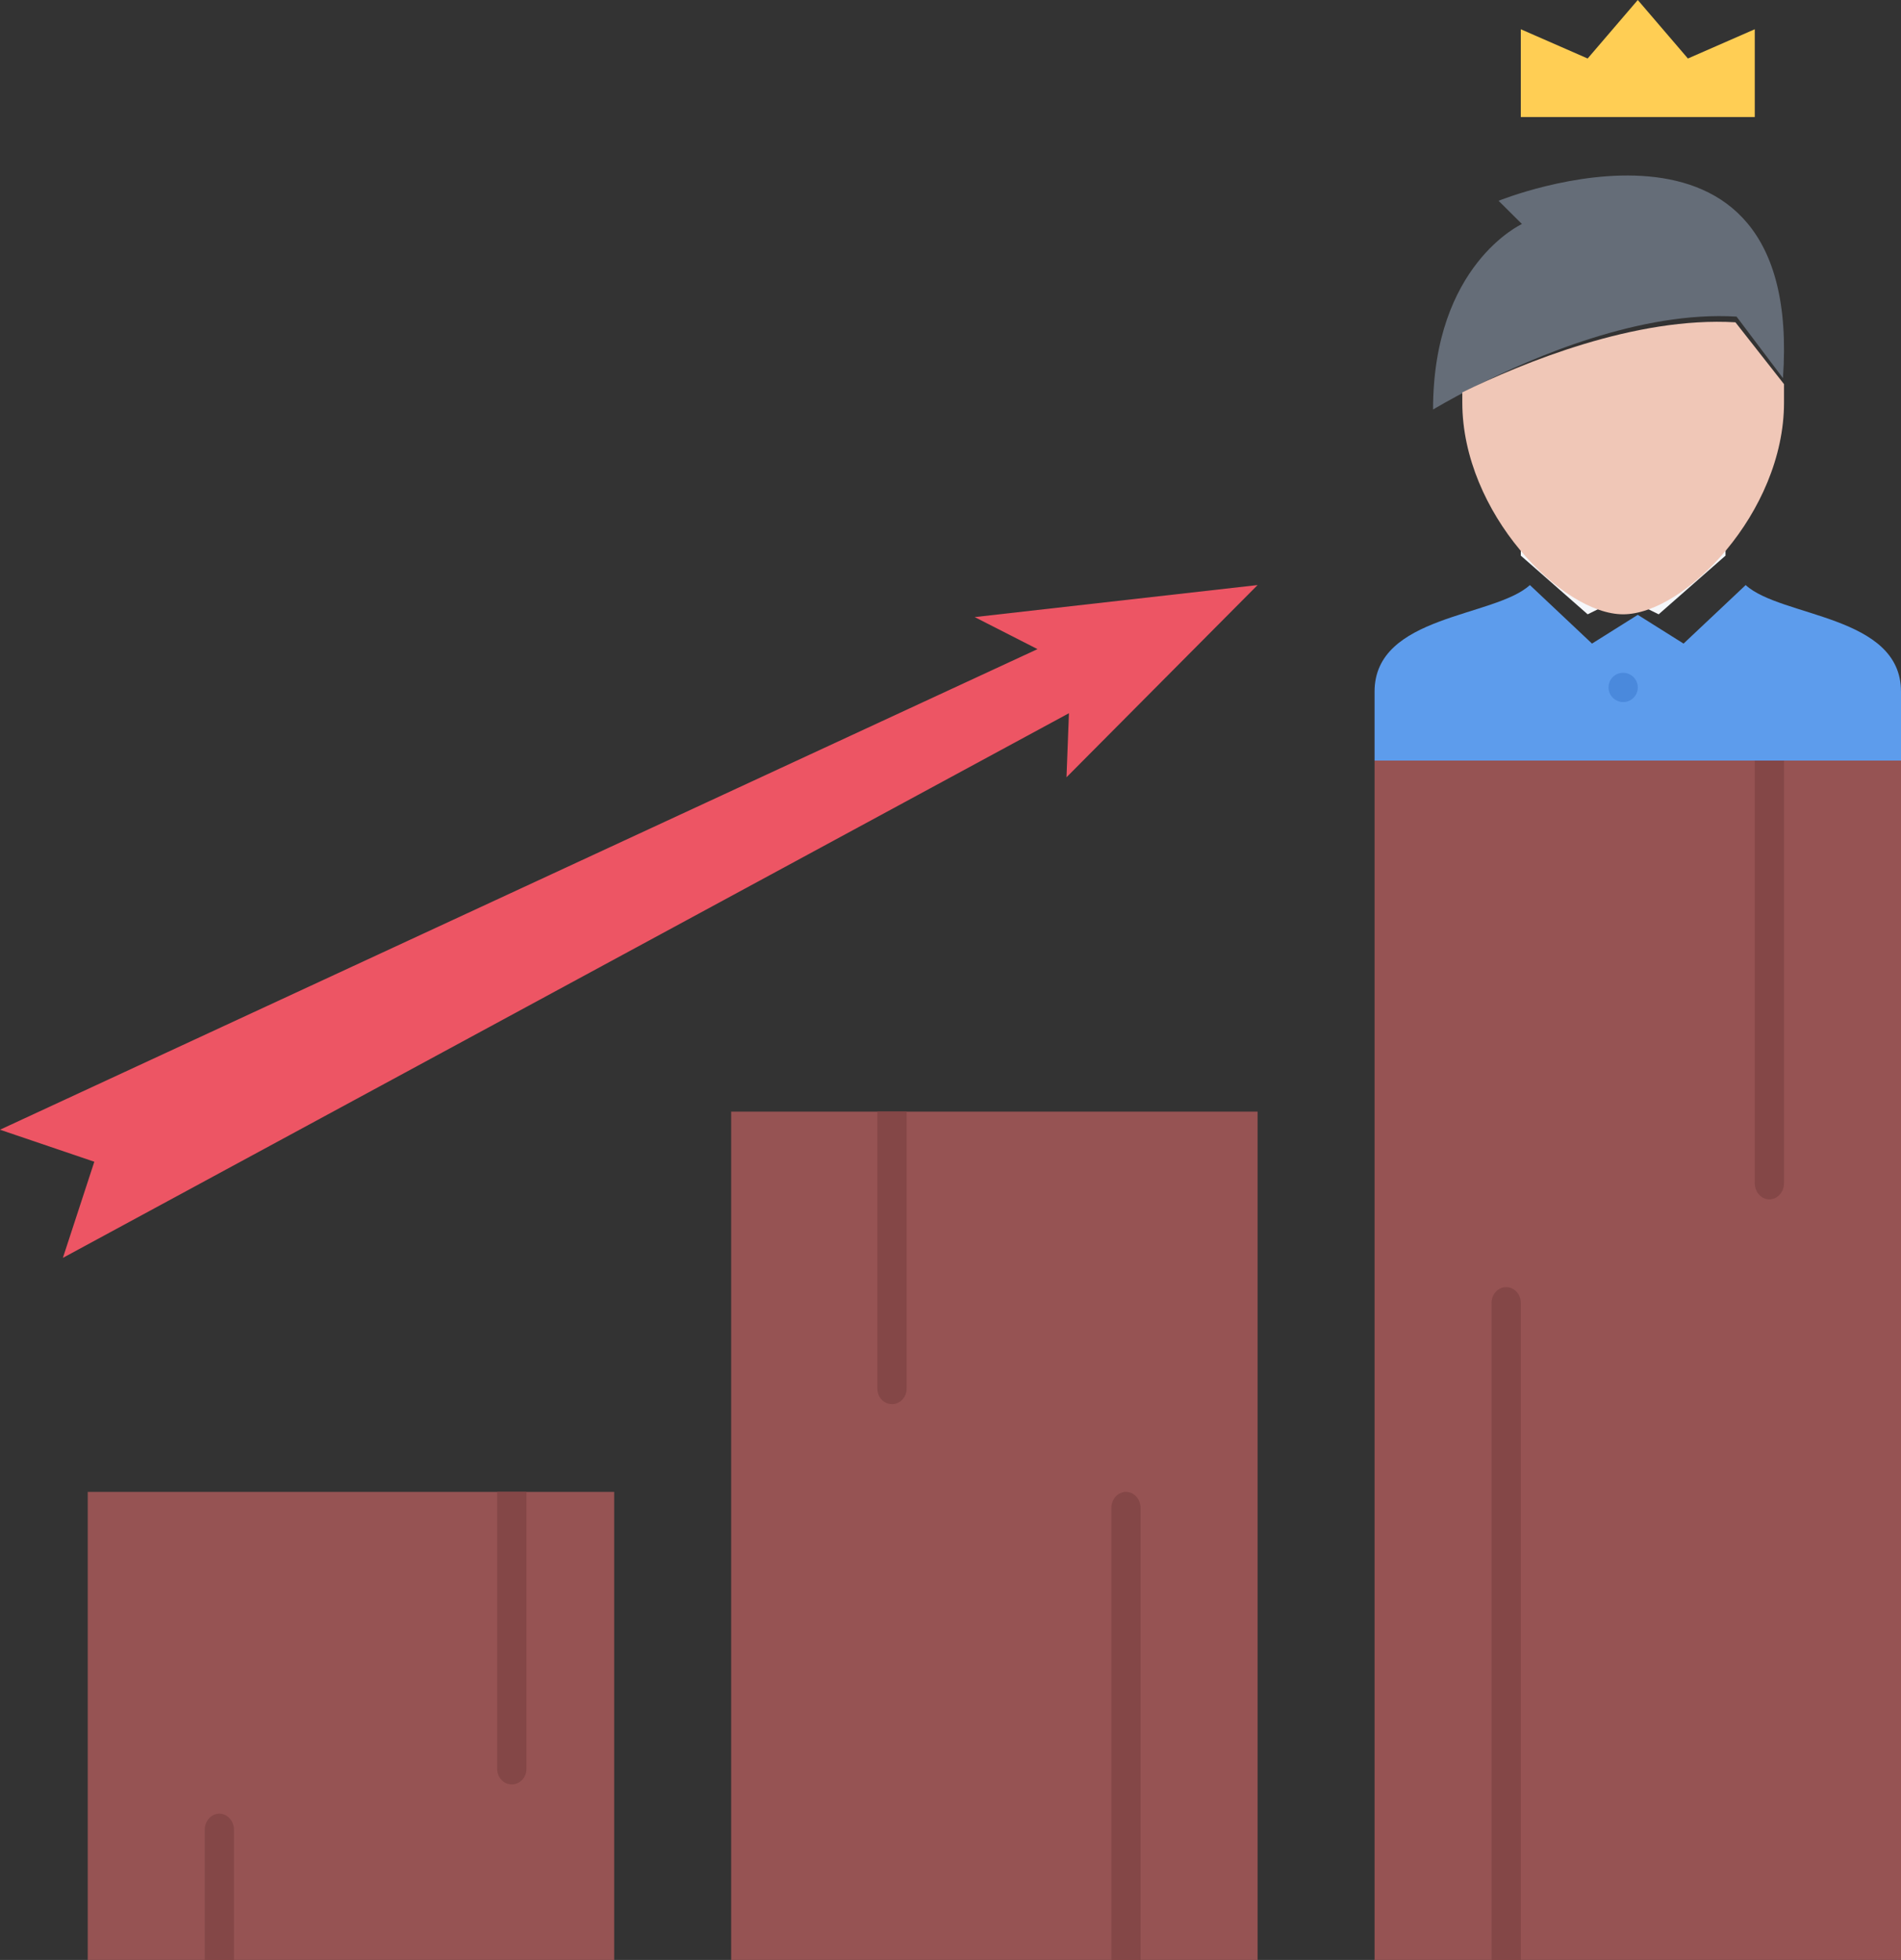
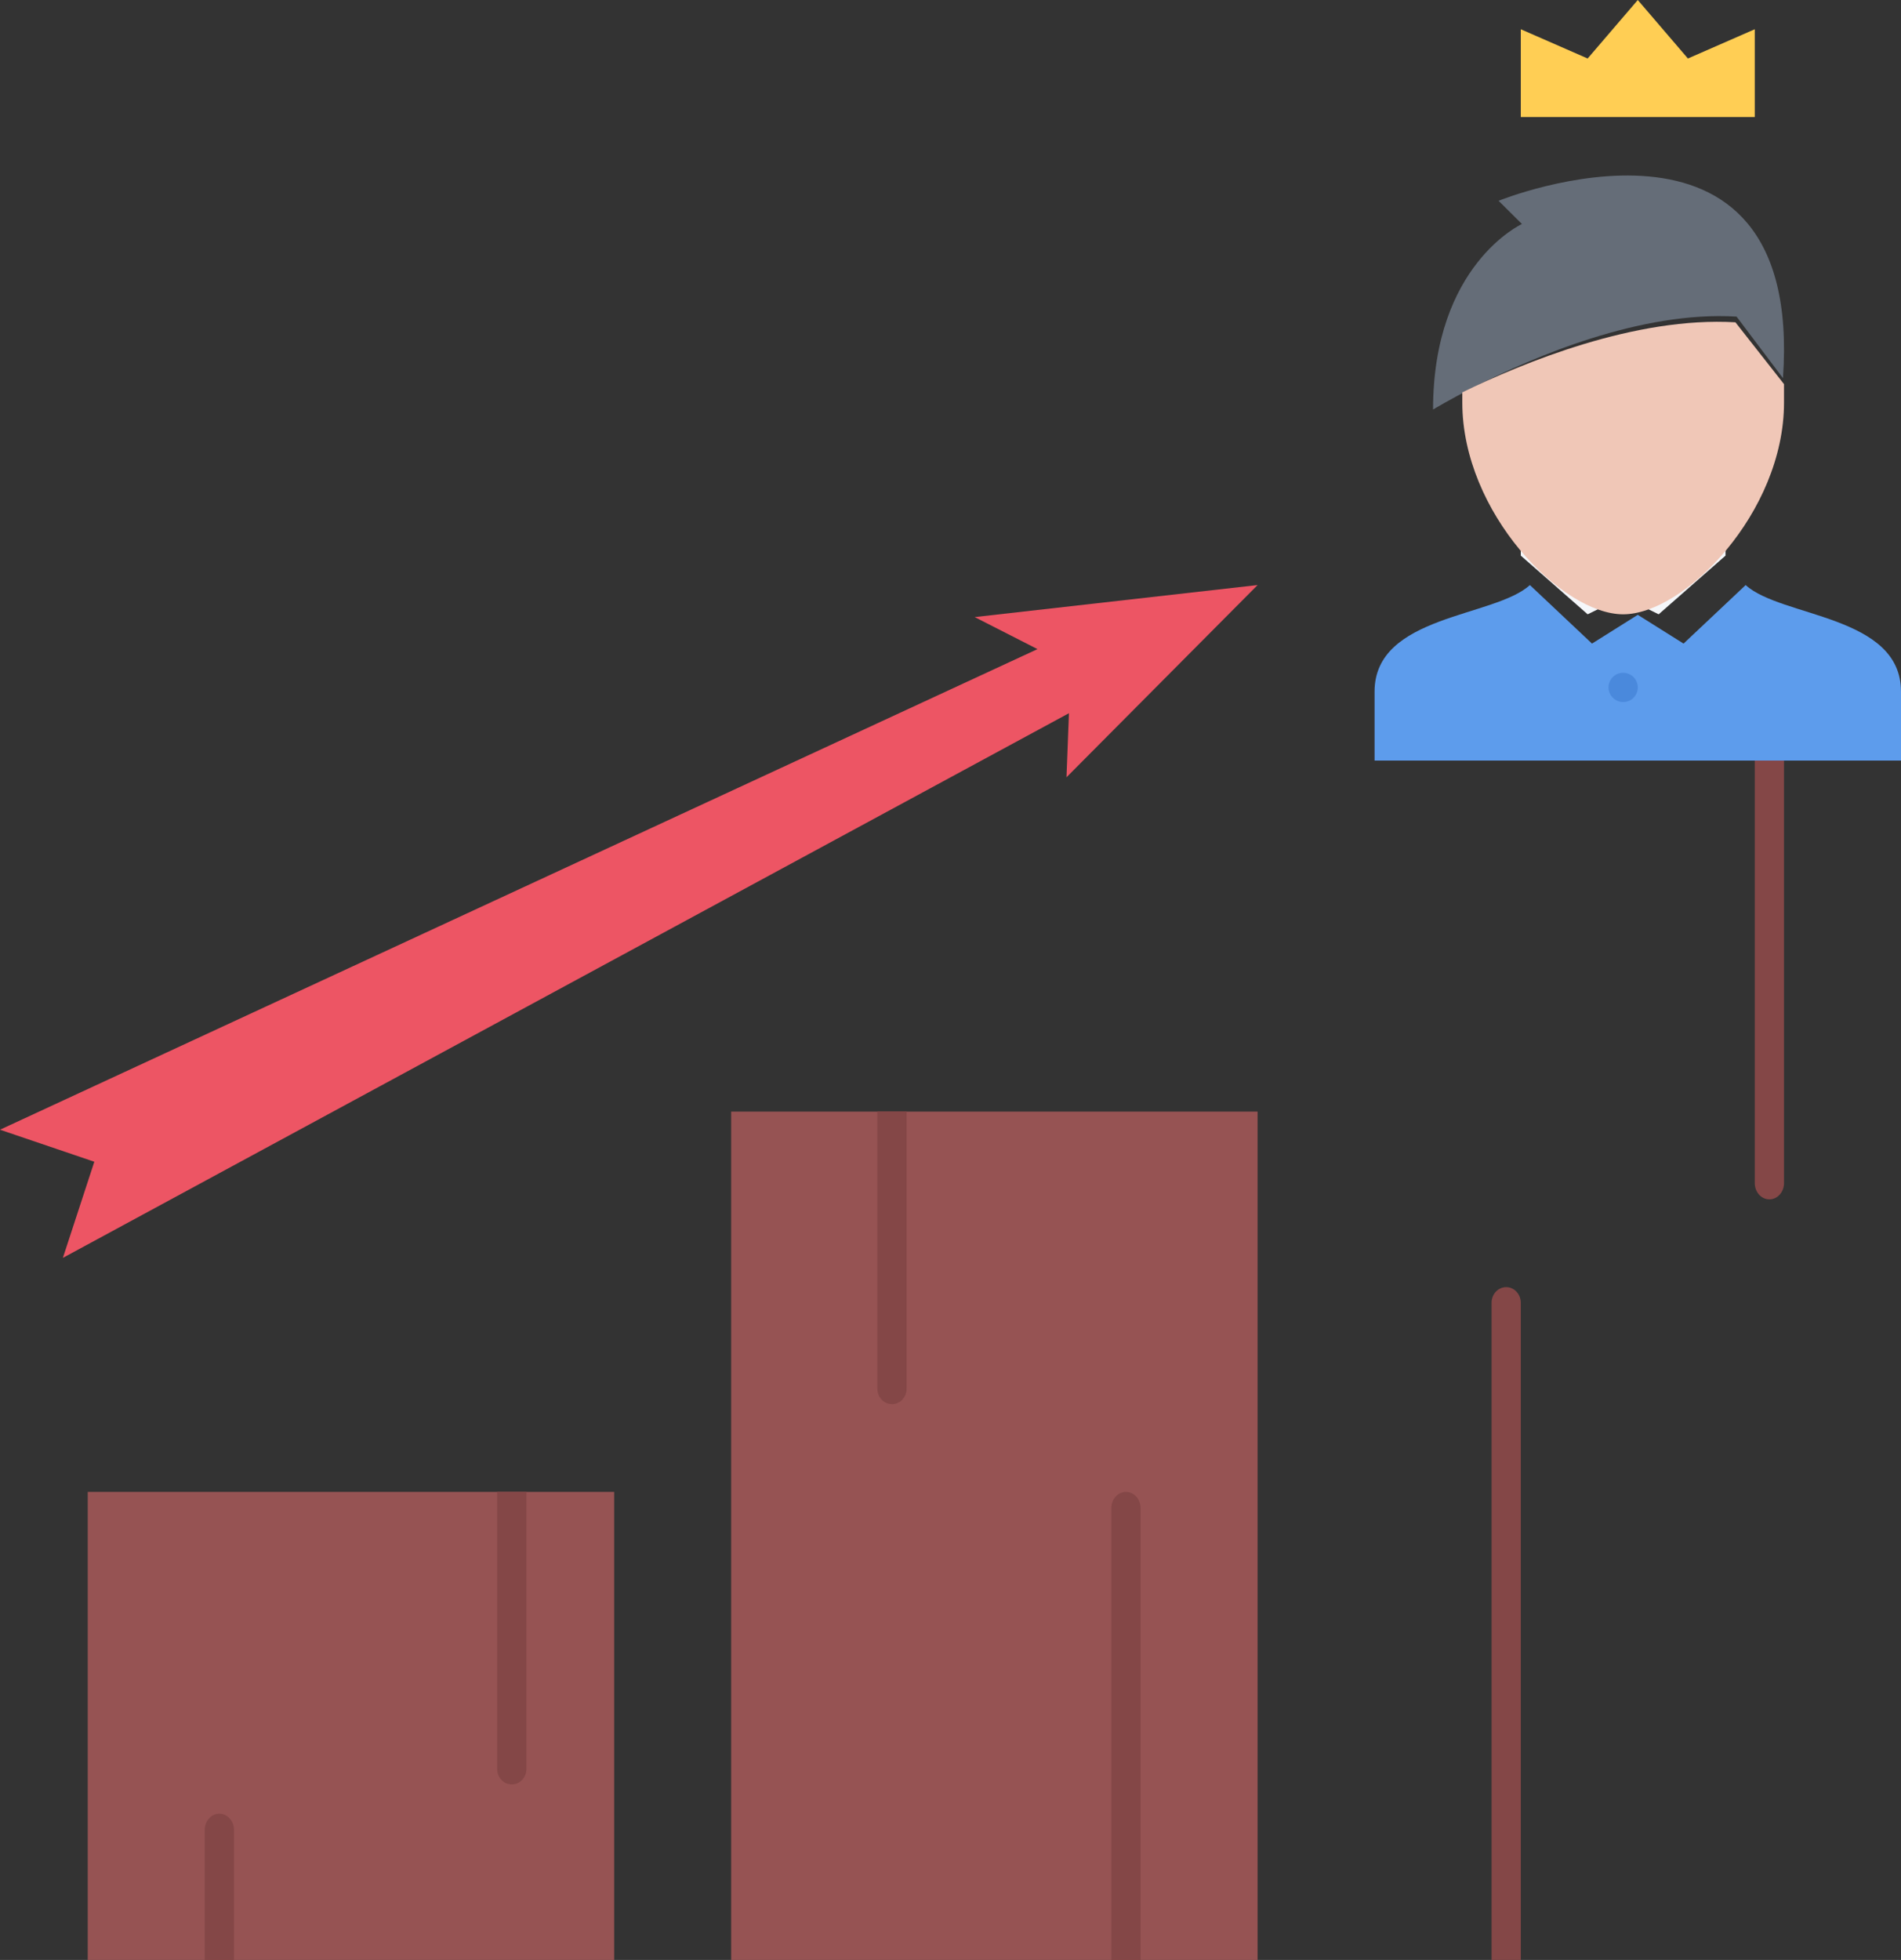
<svg xmlns="http://www.w3.org/2000/svg" width="65px" height="67px" viewBox="0 0 65 67" version="1.1">
  <rect x="0" y="0" width="65" height="67" fill="#333333" stroke="none" />
  <title>17 career, stairs, business, job, work, office, boss</title>
  <g id="Landing-Page-3" stroke="none" stroke-width="1" fill="none" fill-rule="evenodd">
    <g id="Artboard" transform="translate(-129, -3816)" fill-rule="nonzero">
      <g id="17-career,-stairs,-business,-job,-work,-office,-boss" transform="translate(129, 3816)">
        <path d="M59.689,20 L57.565,22.001 L56,21.018 L54.435,22.001 L52.311,20 C51.103,21.109 47,21.018 47,23.642 L47,26 L56,26 L65,26 L65,23.642 C65,21.018 60.895,21.109 59.689,20 Z" id="Path" fill="#5D9CEC" />
        <polygon id="Path" fill="#F5F7FA" points="59 16 59 18.994 56.714 21 55 20.157 55 19.154" />
        <polygon id="Path" fill="#F5F7FA" points="52 16 52 18.994 54.286 21 56 20.157 56 19.154" />
        <polygon id="Path" fill="#ED5564" points="43 20 33.327 21.095 35.475 22.19 0 38.619 3.225 39.714 2.15 43 36.55 24.381 36.466 26.571" />
        <rect id="Rectangle" fill="#965353" x="3" y="51" width="18" height="16" />
        <rect id="Rectangle" fill="#965353" x="25" y="38" width="18" height="29" />
-         <rect id="Rectangle" fill="#965353" x="47" y="26" width="18" height="41" />
        <path d="M51.24,6.864 C51.24,6.864 61.688,2.624 60.964,12.927 L59.377,10.823 C56.106,10.622 52.427,12.199 50.452,13.207 C49.549,13.666 49,14 49,14 C49,9.045 52.039,7.658 52.039,7.658 L51.24,6.864 Z" id="Path" fill="#656D78" />
        <path d="M61,13.132 L61,13.761 C61,17.527 57.59,21 55.5,21 C53.41,21 50,17.526 50,13.761 L50,13.413 C52.067,12.402 55.917,10.815 59.339,11.018 L61,13.132 Z" id="Path" fill="#F0C7B7" />
        <polygon id="Path" fill="#FFCE54" points="60 4 52 4 52 1 54.286 2 56 0 57.714 2 60 1" />
        <path d="M55.502,24 C55.228,24 55,23.777 55,23.5 C55,23.225 55.218,23 55.492,23 L55.502,23 C55.776,23 56,23.225 56,23.5 C56,23.777 55.776,24 55.502,24 Z" id="Path" fill="#4A89DC" />
        <path d="M7.5,62 C7.223,62 7,62.248 7,62.556 L7,67 L8,67 L8,62.556 C8,62.248 7.775,62 7.5,62 Z" id="Path" fill="#844747" />
        <path d="M17.5,61 C17.775,61 18,60.763 18,60.474 L18,51 L17,51 L17,60.474 C17,60.763 17.223,61 17.5,61 Z" id="Path" fill="#844747" />
        <path d="M30,38 L30,47.474 C30,47.765 30.223,48 30.5,48 C30.775,48 31,47.765 31,47.474 L31,38 L30,38 Z" id="Path" fill="#844747" />
        <path d="M38.5,51 C38.223,51 38,51.248 38,51.552 L38,67 L39,67 L39,51.552 C39,51.248 38.775,51 38.5,51 Z" id="Path" fill="#844747" />
        <path d="M51.5,44 C51.223,44 51,44.241 51,44.535 L51,67 L52,67 L52,44.535 C52,44.241 51.775,44 51.5,44 Z" id="Path" fill="#844747" />
        <path d="M60.5,41 C60.775,41 61,40.752 61,40.444 L61,26 L60,26 L60,40.444 C60,40.752 60.223,41 60.5,41 Z" id="Path" fill="#844747" />
      </g>
    </g>
  </g>
</svg>